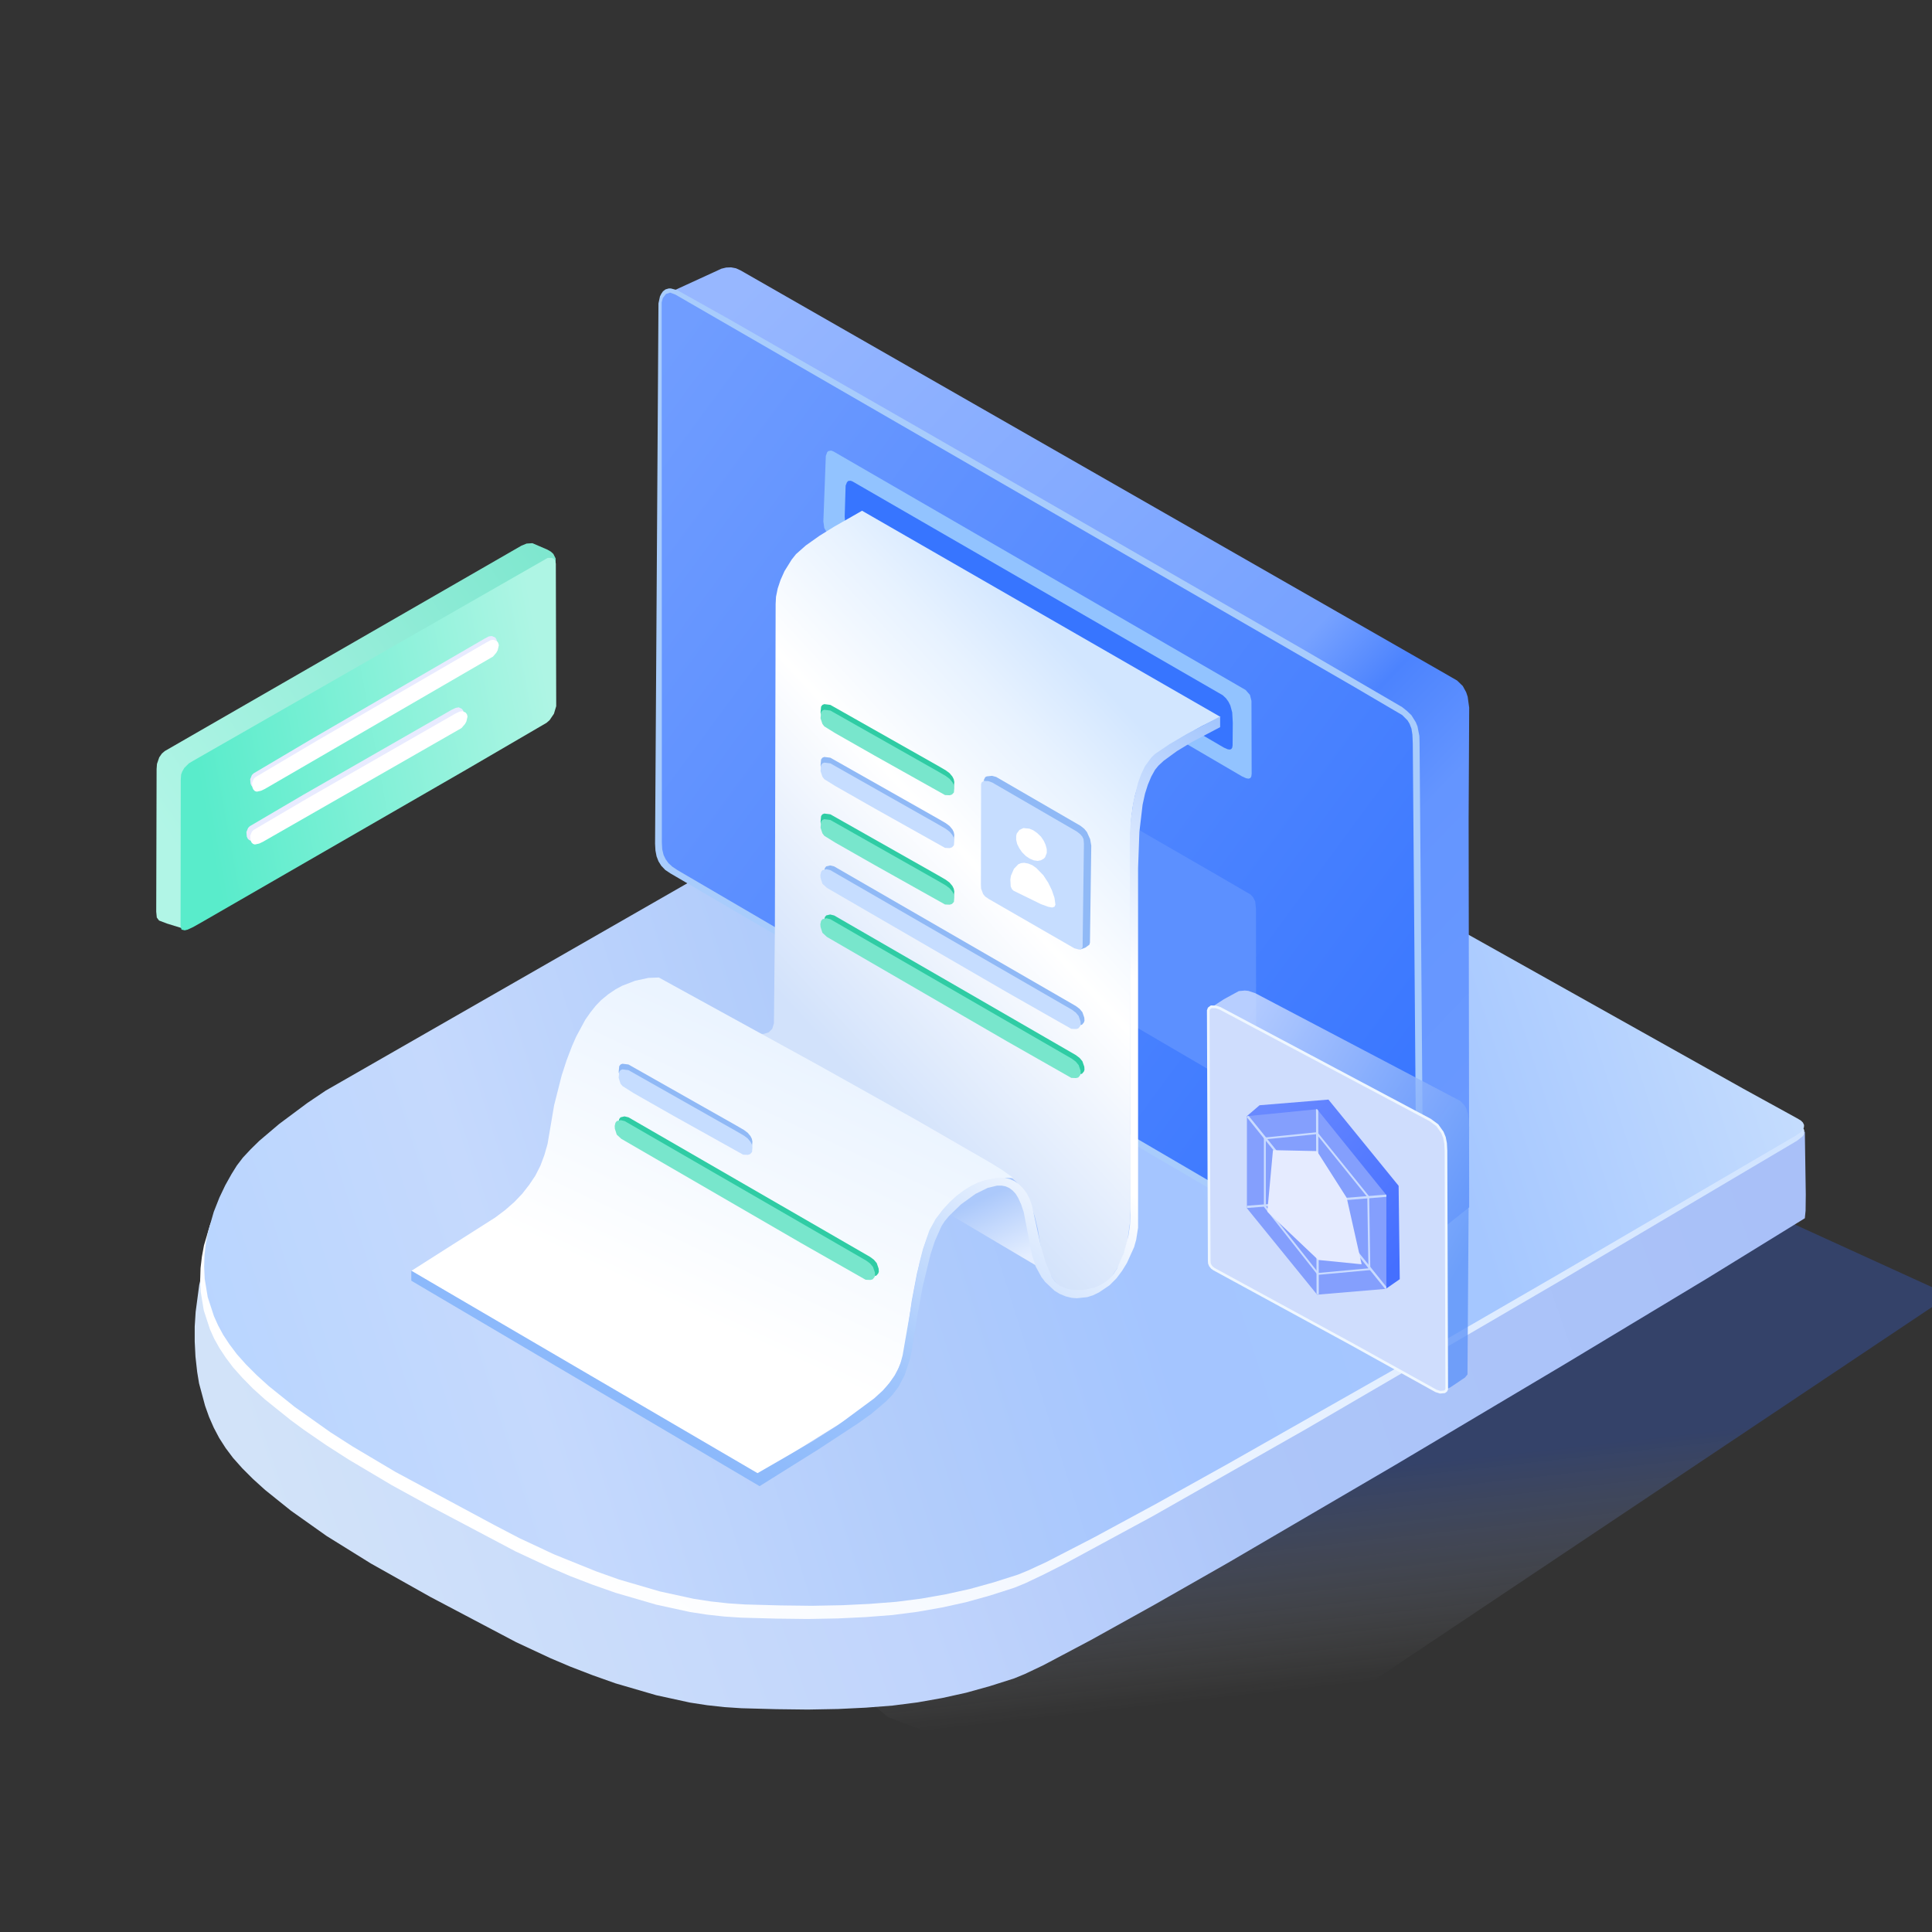
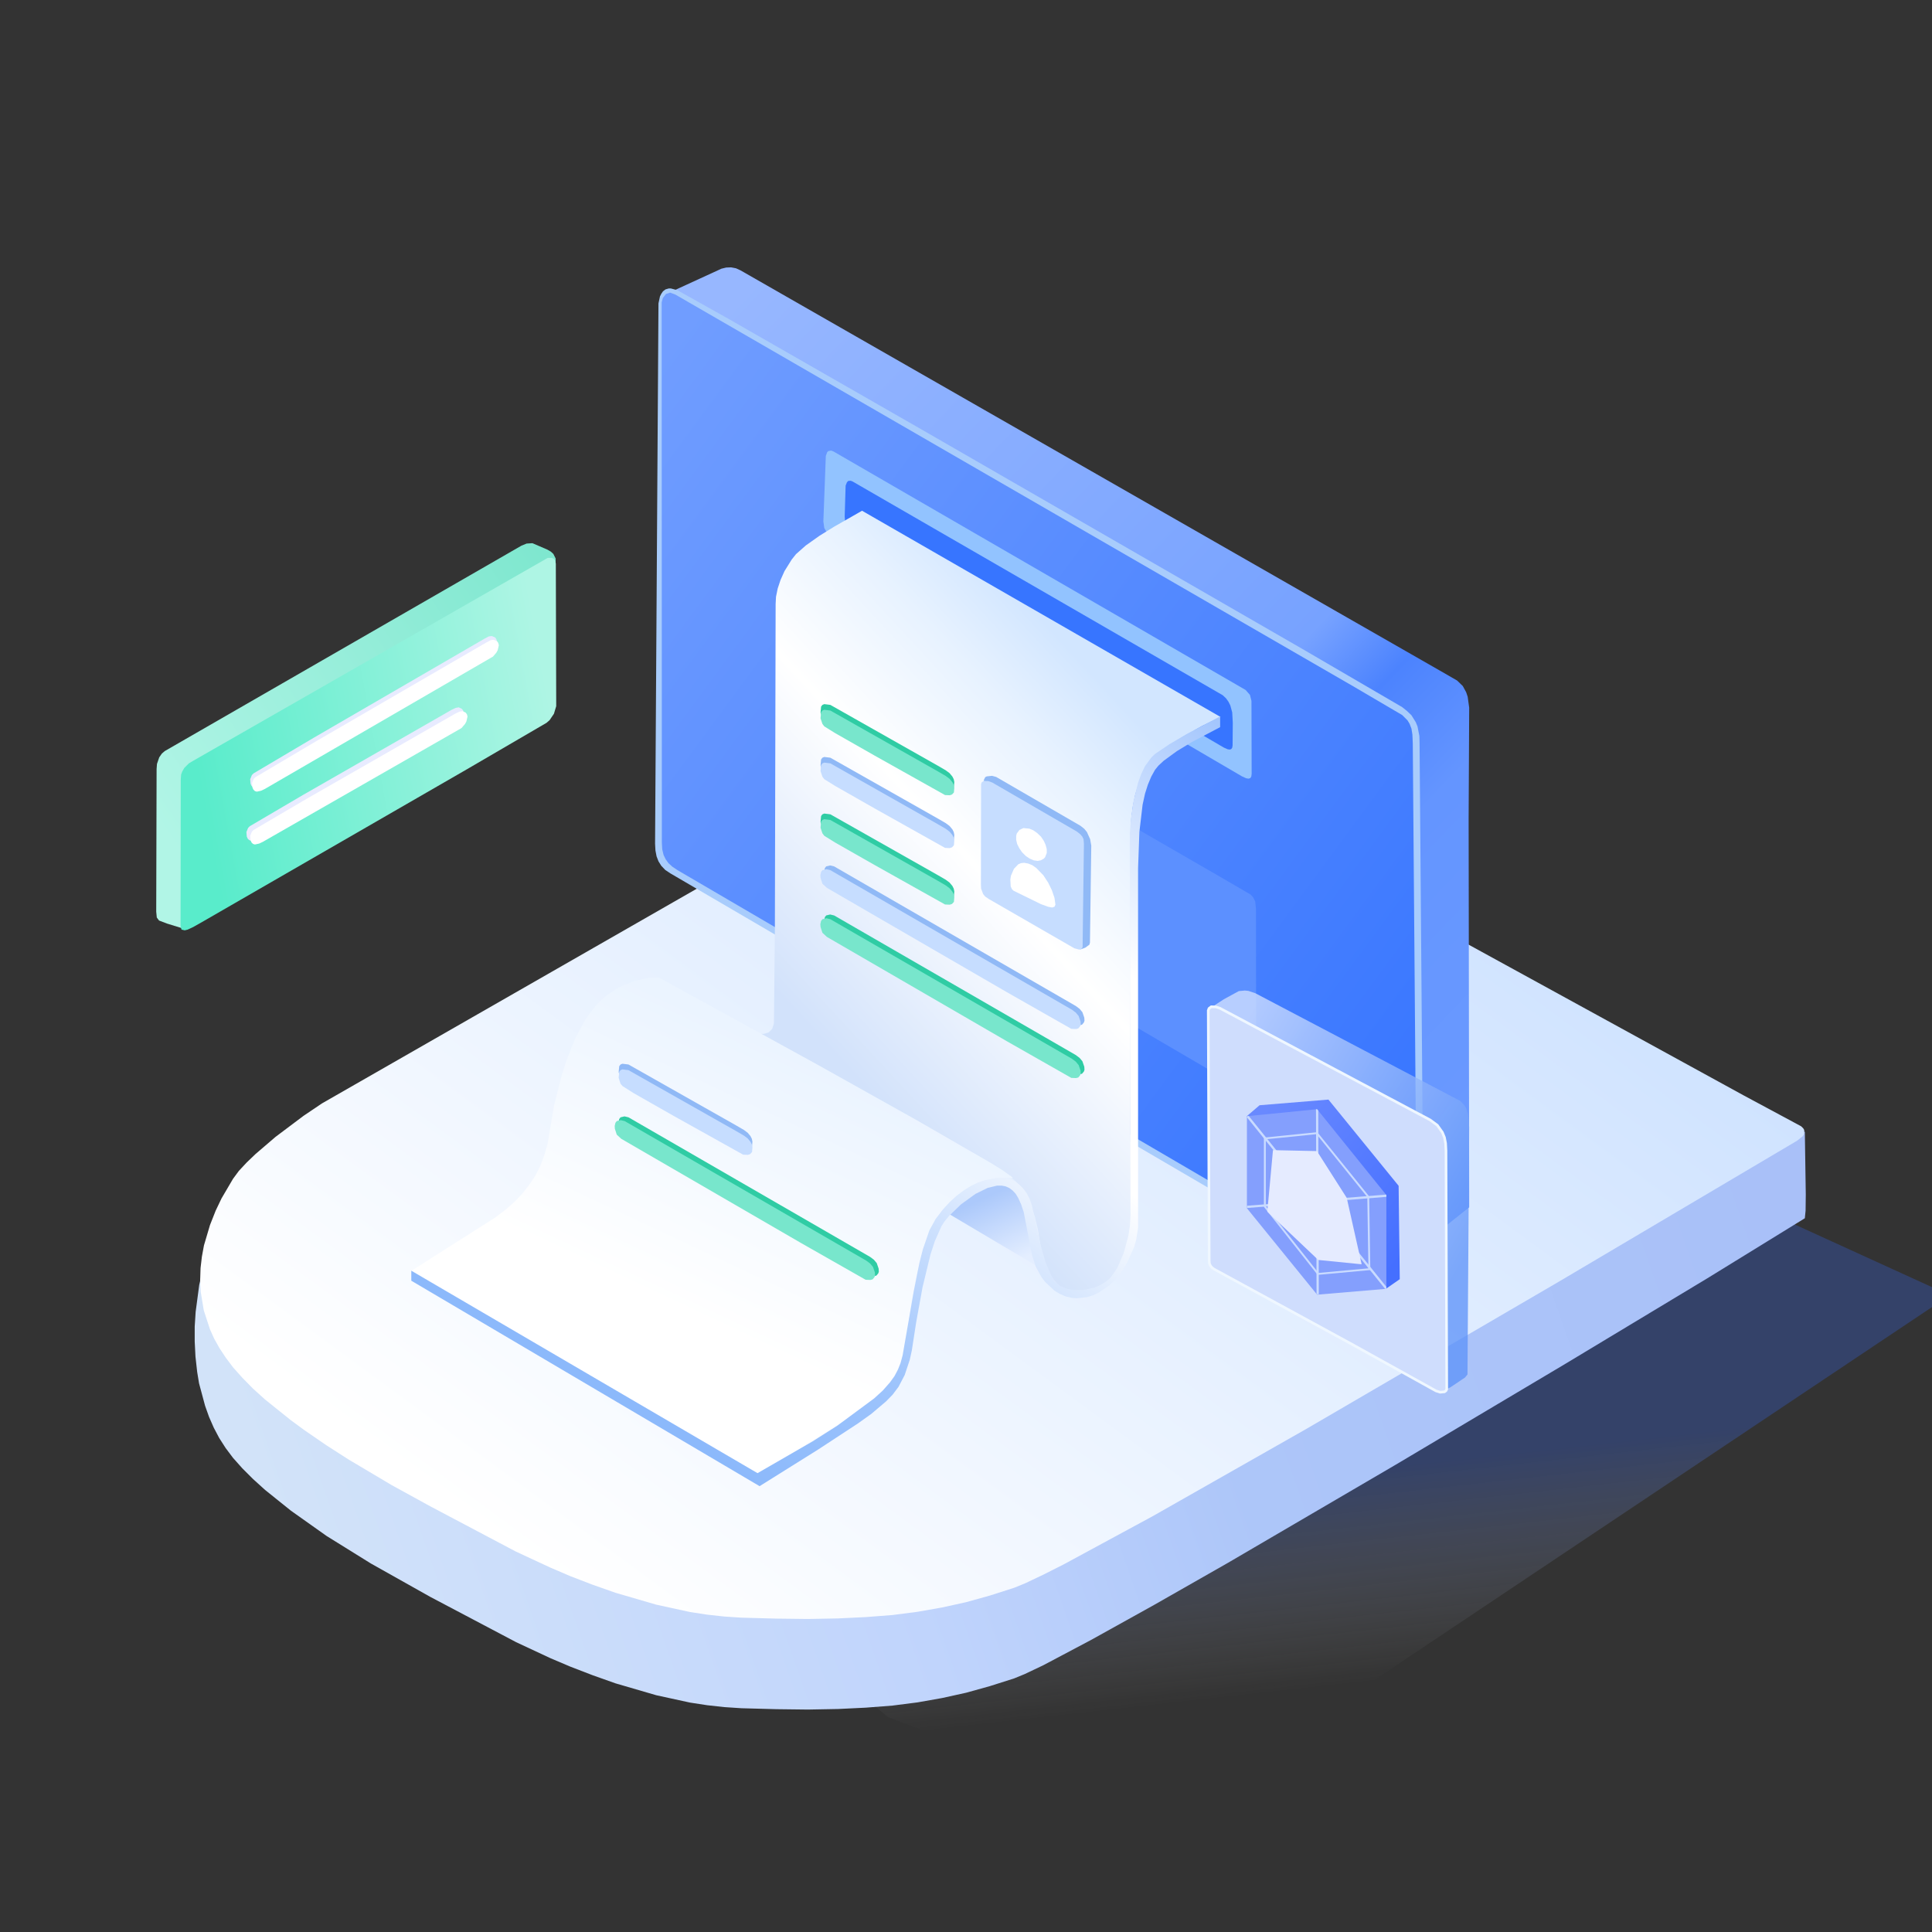
<svg xmlns="http://www.w3.org/2000/svg" height="1024" node-id="1" sillyvg="true" template-height="1024" template-width="1024" version="1.1" viewBox="0 0 1024 1024" width="1024">
  <rect x="0" y="0" width="1024" height="1024" fill="#333333" stroke="none" />
  <defs node-id="129">
    <linearGradient gradientUnits="objectBoundingBox" id="linear-gradient" node-id="3" spreadMethod="pad" x1="0.443" x2="0.518" y1="0.453" y2="0.781">
      <stop offset="0" stop-color="#3668f2" stop-opacity="0.322" />
      <stop offset="1" stop-color="#ffffff" stop-opacity="0" />
    </linearGradient>
    <linearGradient gradientUnits="objectBoundingBox" id="linear-gradient-2" node-id="6" spreadMethod="pad" x1="0.01" x2="1.032" y1="0.564" y2="0.363">
      <stop offset="0" stop-color="#d2e3f9" />
      <stop offset="0.355" stop-color="#c0d4fc" />
      <stop offset="0.566" stop-color="#adc6f9" />
      <stop offset="1" stop-color="#a8bff8" />
    </linearGradient>
    <linearGradient gradientUnits="objectBoundingBox" id="linear-gradient-3" node-id="11" spreadMethod="pad" x1="0.131" x2="0.989" y1="0.85" y2="0.171">
      <stop offset="0" stop-color="#ffffff" />
      <stop offset="1" stop-color="#c7deff" />
    </linearGradient>
    <linearGradient gradientUnits="objectBoundingBox" id="linear-gradient-4" node-id="14" spreadMethod="pad" x1="-0.033" x2="1.015" y1="0.619" y2="0.426">
      <stop offset="0" stop-color="#b8d5ff" />
      <stop offset="0.192" stop-color="#c5d9fd" />
      <stop offset="0.407" stop-color="#b1ccfb" />
      <stop offset="0.569" stop-color="#a4c5ff" />
      <stop offset="0.773" stop-color="#a5c7ff" />
      <stop offset="1" stop-color="#c7defe" />
    </linearGradient>
    <linearGradient gradientUnits="objectBoundingBox" id="linear-gradient-5" node-id="21" spreadMethod="pad" x1="0.083" x2="0.946" y1="0.029" y2="1.025">
      <stop offset="0" stop-color="#97b7ff" />
      <stop offset="0.554" stop-color="#77a2ff" />
      <stop offset="0.628" stop-color="#4c83fe" />
      <stop offset="0.727" stop-color="#6495ff" />
      <stop offset="1" stop-color="#6b9aff" />
    </linearGradient>
    <linearGradient gradientUnits="objectBoundingBox" id="linear-gradient-6" node-id="27" spreadMethod="pad" x1="0.031" x2="0.943" y1="0.035" y2="0.935">
      <stop offset="0" stop-color="#709dff" />
      <stop offset="1" stop-color="#3775ff" />
    </linearGradient>
    <linearGradient gradientUnits="objectBoundingBox" id="linear-gradient-7" node-id="30" spreadMethod="pad" x1="0.202" x2="0.961" y1="0" y2="0.696">
      <stop offset="0" stop-color="#d4e2ff" />
      <stop offset="1" stop-color="#5c92f9" />
    </linearGradient>
    <linearGradient gradientUnits="objectBoundingBox" id="linear-gradient-8" node-id="33" spreadMethod="pad" x1="0.174" x2="1" y1="0" y2="0.848">
      <stop offset="0" stop-color="#6989ff" />
      <stop offset="1" stop-color="#456fff" />
    </linearGradient>
    <linearGradient gradientUnits="objectBoundingBox" id="linear-gradient-9" node-id="38" spreadMethod="pad" x1="0.628" x2="0.244" y1="0.145" y2="0.747">
      <stop offset="0" stop-color="#d2e6ff" />
      <stop offset="0.192" stop-color="#e7f2ff" />
      <stop offset="0.483" stop-color="#ffffff" />
      <stop offset="1" stop-color="#d2e2fb" />
    </linearGradient>
    <linearGradient gradientUnits="objectBoundingBox" id="linear-gradient-10" node-id="43" spreadMethod="pad" x1="0.5" x2="0.866" y1="0.141" y2="0.895">
      <stop offset="0" stop-color="#acc9fb" />
      <stop offset="1" stop-color="#e4eeff" />
    </linearGradient>
    <linearGradient gradientUnits="objectBoundingBox" id="linear-gradient-11" node-id="46" spreadMethod="pad" x1="0.672" x2="0.404" y1="0.175" y2="0.645">
      <stop offset="0" stop-color="#ebf4ff" />
      <stop offset="1" stop-color="#ffffff" />
    </linearGradient>
    <linearGradient gradientUnits="objectBoundingBox" id="linear-gradient-12" node-id="49" spreadMethod="pad" x1="1" x2="0.282" y1="0.009" y2="0.89">
      <stop offset="0" stop-color="#a4c6fd" />
      <stop offset="0.284" stop-color="#ffffff" />
      <stop offset="0.401" stop-color="#ffffff" />
      <stop offset="0.476" stop-color="#ffffff" />
      <stop offset="0.803" stop-color="#9ec4fc" />
      <stop offset="1" stop-color="#8cb9fb" />
    </linearGradient>
    <linearGradient gradientUnits="objectBoundingBox" id="linear-gradient-13" node-id="56" spreadMethod="pad" x1="0.022" x2="1.012" y1="0.754" y2="0.095">
      <stop offset="0" stop-color="#b1f5e6" />
      <stop offset="1" stop-color="#7fe7cf" />
    </linearGradient>
    <linearGradient gradientUnits="objectBoundingBox" id="linear-gradient-14" node-id="59" spreadMethod="pad" x1="0.044" x2="0.985" y1="0.572" y2="0.4">
      <stop offset="0" stop-color="#59eccb" />
      <stop offset="1" stop-color="#aef5e4" />
    </linearGradient>
    <clipPath id="clip-数据表单" node-id="62">
      <path d="M 0.00 0.00 L 1024.00 0.00 L 1024.00 1024.00 L 0.00 1024.00 Z" fill="#000000" fill-rule="nonzero" node-id="246" stroke="none" target-height="1024" target-width="1024" target-x="0" target-y="0" />
    </clipPath>
    <clipPath id="clip-path" node-id="36">
      <path d="M 660.90 591.60 L 660.90 640.40 L 698.10 686.20 L 734.80 683.10 L 734.80 633.40 L 698.10 587.90 Z" fill="#000000" fill-rule="nonzero" id="路径_1487" node-id="37" stroke="none" target-height="98.3" target-width="73.9" target-x="660.9" target-y="587.9" />
    </clipPath>
  </defs>
  <g clip-path="url(#clip-数据表单)" id="数据表单" node-id="64">
    <path d="M 0.00 0.00 L 1024.00 0.00 L 1024.00 1024.00 L 0.00 1024.00 Z" fill="#ffffff" fill-opacity="0" fill-rule="nonzero" node-id="254" stroke="none" target-height="1024" target-width="1024" target-x="0" target-y="0" />
    <path d="M 359.10 814.90 L 470.60 910.10 L 616.80 965.10 L 1033.40 686.50 L 926.70 637.80 Z" fill="url(#linear-gradient)" fill-opacity="0.87" fill-rule="nonzero" group-id="1" id="路径_1463" node-id="66" stroke="none" target-height="327.3" target-width="674.3" target-x="359.1" target-y="637.8" />
    <path d="M 170.70 633.00 L 158.90 633.90 L 147.40 635.70 L 141.20 637.10 L 131.00 640.30 L 123.80 643.80 L 120.60 646.00 L 118.00 648.30 L 115.90 650.90 L 112.30 657.80 L 108.60 668.20 L 105.60 681.00 L 103.70 695.30 L 103.20 703.10 L 103.20 711.00 L 103.60 719.00 L 104.50 727.10 L 105.50 733.20 L 108.70 745.10 L 110.80 751.00 L 113.30 756.70 L 116.20 762.20 L 119.60 767.50 L 123.50 772.70 L 128.40 778.20 L 134.10 783.90 L 140.50 789.70 L 154.20 800.70 L 173.10 814.10 L 196.60 828.70 L 228.10 846.40 L 273.40 870.30 L 291.80 878.90 L 302.40 883.40 L 314.10 887.90 L 326.20 892.20 L 347.80 898.50 L 365.70 902.40 L 374.80 903.80 L 383.90 904.80 L 393.00 905.40 L 411.60 905.90 L 428.20 906.10 L 444.30 905.80 L 458.80 905.10 L 473.00 904.00 L 486.30 902.30 L 499.30 900.00 L 512.00 897.20 L 524.60 893.70 L 537.50 889.60 L 543.10 887.30 L 553.00 882.60 L 578.30 869.20 L 611.60 850.70 L 650.90 828.30 L 739.80 776.30 L 829.60 722.90 L 904.80 677.60 L 956.60 645.70 L 957.00 641.70 L 957.10 633.10 L 956.60 599.90 L 542.90 419.60 Z" fill="url(#linear-gradient-2)" fill-rule="nonzero" group-id="2,7" id="路径_1469" node-id="68" stroke="none" target-height="486.5" target-width="853.9" target-x="103.2" target-y="419.6" />
    <path d="M 170.70 584.80 L 160.90 591.40 L 146.00 602.60 L 135.50 611.60 L 130.80 616.10 L 126.60 620.60 L 123.50 624.80 L 117.40 635.20 L 114.30 641.70 L 111.30 649.30 L 108.10 660.10 L 107.00 666.10 L 106.30 672.10 L 106.10 678.30 L 106.40 684.80 L 108.00 694.50 L 111.30 704.60 L 113.50 709.50 L 116.30 714.50 L 119.60 719.50 L 123.50 724.70 L 128.40 730.20 L 134.00 735.90 L 140.40 741.70 L 154.10 752.70 L 161.60 758.20 L 173.10 766.10 L 184.80 773.60 L 207.70 787.20 L 228.10 798.40 L 273.30 822.30 L 291.80 830.90 L 302.30 835.40 L 314.00 839.90 L 326.20 844.20 L 347.80 850.50 L 365.70 854.40 L 374.80 855.80 L 383.90 856.80 L 392.90 857.40 L 411.60 857.90 L 428.20 858.10 L 444.20 857.80 L 458.80 857.10 L 473.00 856.00 L 486.20 854.30 L 499.30 852.00 L 512.00 849.20 L 524.60 845.70 L 537.40 841.60 L 543.10 839.30 L 552.80 834.70 L 563.70 829.20 L 610.80 803.70 L 692.30 757.40 L 825.90 679.50 L 952.50 604.60 L 955.50 602.20 L 956.10 601.20 L 956.30 599.00 L 955.80 598.10 L 954.70 597.00 L 952.50 595.80 L 924.20 580.60 L 542.90 371.60 Z" fill="url(#linear-gradient-3)" fill-rule="nonzero" group-id="2,8" id="路径_1470" node-id="69" stroke="none" target-height="486.5" target-width="850.2" target-x="106.1" target-y="371.6" />
-     <path d="M 172.70 578.00 L 162.90 584.60 L 148.00 595.70 L 137.50 604.60 L 132.90 609.10 L 128.70 613.60 L 125.50 617.80 L 122.70 622.30 L 119.40 628.20 L 116.30 634.70 L 113.30 642.30 L 110.20 653.10 L 109.10 659.10 L 108.40 665.10 L 108.20 671.30 L 108.50 677.80 L 110.10 687.50 L 113.40 697.60 L 115.60 702.50 L 118.30 707.50 L 121.60 712.50 L 125.50 717.70 L 130.40 723.20 L 136.10 728.90 L 142.50 734.70 L 156.20 745.70 L 175.10 759.10 L 186.80 766.60 L 209.70 780.20 L 261.80 808.20 L 275.40 815.30 L 293.80 823.90 L 316.10 832.90 L 328.20 837.20 L 349.80 843.50 L 367.70 847.40 L 376.80 848.80 L 385.90 849.80 L 395.00 850.40 L 413.60 850.90 L 430.20 851.10 L 446.30 850.80 L 460.80 850.10 L 475.00 849.00 L 488.30 847.30 L 501.30 845.00 L 514.00 842.20 L 526.60 838.70 L 539.50 834.60 L 545.10 832.30 L 554.80 827.80 L 579.80 814.90 L 612.50 797.20 L 651.10 775.70 L 738.30 726.20 L 826.40 675.20 L 952.30 601.60 L 954.60 599.90 L 955.50 598.70 L 956.10 597.60 L 956.20 596.30 L 955.60 595.00 L 954.50 593.90 L 952.30 592.60 L 924.10 577.10 L 544.90 364.60 Z" fill="url(#linear-gradient-4)" fill-rule="nonzero" group-id="2,9" id="路径_1471" node-id="70" stroke="none" target-height="486.5" target-width="848" target-x="108.2" target-y="364.6" />
    <path d="M 353.00 155.90 L 382.40 142.40 L 384.90 141.80 L 387.50 141.70 L 390.10 142.20 L 392.50 143.30 L 763.10 355.40 L 772.30 360.70 L 775.30 363.60 L 777.10 366.90 L 777.90 369.30 L 778.70 375.10 L 778.40 434.10 L 778.70 639.90 L 750.90 662.00 L 747.30 385.00 Z" fill="url(#linear-gradient-5)" fill-rule="nonzero" group-id="3,10" id="路径_1472" node-id="72" stroke="none" target-height="520.3" target-width="425.7" target-x="353" target-y="141.7" />
    <path d="M 349.00 160.80 L 349.80 157.10 L 350.50 155.70 L 351.40 154.40 L 352.70 153.40 L 354.40 152.90 L 355.60 152.90 L 359.00 153.80 L 386.30 169.10 L 488.40 227.60 L 690.20 343.90 L 743.20 374.80 L 745.80 376.90 L 748.10 379.10 L 750.40 382.80 L 751.30 385.00 L 752.30 390.10 L 752.40 393.50 L 754.70 684.70 L 754.00 687.60 L 751.80 689.80 L 750.40 690.40 L 746.70 690.70 L 744.70 690.20 L 742.30 689.10 L 355.30 462.90 L 352.60 461.10 L 350.50 458.90 L 349.00 456.50 L 348.00 453.90 L 347.40 450.80 L 347.20 447.20 L 349.00 160.80 Z" fill="#a8ccfc" fill-rule="nonzero" group-id="3,11" id="路径_1473" node-id="73" stroke="none" target-height="537.8" target-width="407.5" target-x="347.2" target-y="152.9" />
    <path d="M 350.70 160.30 L 351.30 158.00 L 353.00 155.80 L 355.20 155.10 L 357.90 156.10 L 718.00 364.20 L 743.20 379.00 L 746.00 381.80 L 747.10 383.60 L 748.10 386.20 L 748.60 389.30 L 748.80 394.00 L 751.10 682.90 L 750.90 684.60 L 750.40 685.80 L 749.80 686.60 L 748.80 687.00 L 747.30 687.10 L 745.10 686.60 L 742.00 685.00 L 359.10 461.20 L 356.40 459.40 L 354.30 457.50 L 352.80 455.40 L 351.70 453.10 L 351.00 450.20 L 350.80 446.70 L 350.70 160.30 Z" fill="url(#linear-gradient-6)" fill-rule="nonzero" group-id="3,12" id="路径_1474" node-id="74" stroke="none" target-height="532" target-width="400.4" target-x="350.7" target-y="155.1" />
    <path d="M 437.70 241.70 L 438.40 239.70 L 439.00 239.10 L 440.50 238.80 L 441.80 239.30 L 660.20 365.70 L 662.50 368.30 L 663.30 371.50 L 663.40 410.20 L 663.20 411.60 L 662.70 412.40 L 661.80 412.70 L 660.50 412.50 L 658.30 411.50 L 439.60 283.60 L 438.40 282.50 L 436.90 279.90 L 436.40 276.40 L 437.70 241.70 Z" fill="#92c3ff" fill-rule="nonzero" group-id="3,13" id="路径_1475" node-id="75" stroke="none" target-height="173.9" target-width="227" target-x="436.4" target-y="238.8" />
    <path d="M 448.20 257.40 L 448.90 255.60 L 449.60 254.90 L 450.90 254.80 L 451.90 255.20 L 648.10 368.50 L 649.80 370.10 L 651.10 371.90 L 652.10 373.90 L 653.10 377.60 L 653.40 383.10 L 653.30 395.10 L 653.10 396.30 L 652.60 397.00 L 651.80 397.30 L 650.60 397.10 L 648.60 396.20 L 451.90 281.20 L 450.00 279.80 L 448.70 278.30 L 447.90 276.30 L 447.70 273.80 L 448.20 257.40 Z" fill="#3775ff" fill-rule="nonzero" group-id="3,14" id="路径_1476" node-id="76" stroke="none" target-height="142.5" target-width="205.7" target-x="447.7" target-y="254.8" />
    <path d="M 460.20 361.40 L 460.90 359.60 L 461.60 358.90 L 462.90 358.80 L 463.90 359.20 L 645.10 463.80 L 662.80 474.10 L 664.20 475.60 L 665.30 477.80 L 665.70 481.80 L 665.80 577.80 L 665.60 579.00 L 665.20 579.70 L 664.40 580.00 L 663.20 579.80 L 661.20 578.90 L 464.50 463.90 L 462.50 462.50 L 461.20 460.90 L 460.50 459.00 L 460.20 456.50 Z" fill="#5c90ff" fill-rule="nonzero" group-id="3,15" id="路径_1496" node-id="77" stroke="none" target-height="221.2" target-width="205.6" target-x="460.2" target-y="358.8" />
    <path d="M 642.10 533.90 L 648.70 529.60 L 656.60 525.30 L 659.80 525.00 L 661.70 525.20 L 665.30 526.40 L 774.10 583.60 L 776.30 586.00 L 777.20 587.70 L 778.00 590.30 L 778.50 593.30 L 778.70 597.60 L 777.80 728.50 L 776.50 730.10 L 768.90 735.20 L 765.10 737.10 L 762.80 737.40 L 753.20 731.20 L 722.30 709.10 L 657.40 661.00 L 656.50 659.90 L 656.00 658.60 L 642.10 533.90 Z" fill="url(#linear-gradient-7)" fill-opacity="0.76" fill-rule="nonzero" group-id="4,16" id="路径_1477" node-id="79" stroke="none" target-height="212.4" target-width="136.6" target-x="642.1" target-y="525" />
    <path d="M 640.40 535.60 L 640.80 534.50 L 642.00 533.60 L 644.50 533.70 L 646.60 534.40 L 758.00 593.60 L 761.80 596.40 L 764.50 600.20 L 765.60 602.90 L 766.20 606.00 L 766.40 609.90 L 766.80 736.30 L 766.40 737.10 L 765.60 737.70 L 763.30 737.90 L 761.10 737.20 L 716.40 712.40 L 643.50 672.70 L 642.40 671.90 L 641.50 670.80 L 641.00 669.60 L 640.90 668.20 L 640.40 535.60 Z" fill="#cfddfd" fill-rule="nonzero" group-id="4,17" id="路径_1478" node-id="80" stroke="#eff7ff" stroke-linecap="butt" stroke-width="1.4" target-height="204.3" target-width="126.4" target-x="640.4" target-y="533.6" />
    <path d="M 667.60 585.80 L 660.70 591.70 L 700.00 609.20 L 726.60 641.70 L 734.70 683.00 L 741.90 678.00 L 741.30 628.50 L 704.10 582.80 Z" fill="url(#linear-gradient-8)" fill-rule="nonzero" group-id="4" id="路径_1481" node-id="81" stroke="none" target-height="100.2" target-width="81.2" target-x="660.7" target-y="582.8" />
    <path d="M 660.90 591.60 L 660.90 640.40 L 698.10 686.20 L 734.80 683.10 L 734.80 633.40 L 698.10 587.90 Z" fill="#849ffd" fill-rule="nonzero" group-id="4" id="路径_1480" node-id="82" stroke="none" target-height="98.3" target-width="73.9" target-x="660.9" target-y="587.9" />
    <g clip-path="url(#clip-path)" group-id="4,18" id="蒙版组_271" node-id="83">
      <path d="M 734.80 683.00 L 660.30 590.50" fill="none" group-id="4,18" id="路径_1484" node-id="84" stroke="#c9dbff" stroke-linecap="butt" stroke-width="1.2" target-height="92.5" target-width="74.5" target-x="660.3" target-y="590.5" />
      <path d="M 698.10 587.40 L 698.40 686.00" fill="none" group-id="4,18" id="路径_1485" node-id="85" stroke="#c9dbff" stroke-linecap="butt" stroke-width="1.2" target-height="98.6" target-width="0.3" target-x="698.1" target-y="587.4" />
      <path d="M 659.30 639.80 L 735.50 633.70" fill="none" group-id="4,18" id="路径_1486" node-id="86" stroke="#c9dbff" stroke-linecap="butt" stroke-width="1.2" target-height="6.1" target-width="76.2" target-x="659.3" target-y="633.7" />
    </g>
    <path d="M 670.40 603.40 L 670.40 639.50 L 698.60 675.20 L 725.80 672.70 L 725.20 634.30 L 698.00 600.60 Z" fill="none" group-id="4,19" id="路径_1482" node-id="87" stroke="#c9dbff" stroke-linecap="butt" stroke-width="1" target-height="74.6" target-width="55.4" target-x="670.4" target-y="600.6" />
    <path d="M 674.70 609.60 L 671.70 642.20 L 698.70 667.80 L 721.70 670.10 L 713.80 634.90 L 698.00 610.10 Z" fill="#e5ebff" fill-rule="nonzero" group-id="4,20" id="路径_1483" node-id="88" stroke="none" target-height="60.5" target-width="50" target-x="671.7" target-y="609.6" />
    <path d="M 456.90 270.70 L 646.90 380.00 L 636.90 384.90 L 627.60 390.10 L 618.10 396.30 L 614.40 399.40 L 611.00 402.80 L 608.10 406.60 L 605.60 410.80 L 603.40 415.60 L 601.70 421.20 L 600.50 426.90 L 599.60 433.60 L 599.20 441.50 L 599.20 640.80 L 598.90 648.00 L 597.60 657.40 L 596.30 662.50 L 594.40 667.70 L 592.90 671.00 L 588.80 677.20 L 586.30 679.90 L 583.40 682.30 L 580.00 684.40 L 577.20 685.60 L 572.40 686.50 L 570.30 686.40 L 567.50 685.80 L 564.90 684.60 L 562.60 682.90 L 558.50 678.40 L 556.80 675.70 L 554.60 671.30 L 553.00 666.80 L 551.80 662.20 L 550.10 651.60 L 548.50 644.90 L 547.00 640.60 L 543.40 632.80 L 541.10 629.30 L 538.50 626.30 L 535.80 623.90 L 528.80 619.50 L 497.20 601.20 L 402.50 548.00 L 404.70 548.00 L 407.40 547.20 L 409.30 545.30 L 410.20 542.40 L 410.70 492.70 L 411.10 320.10 L 411.30 316.30 L 412.20 311.90 L 413.70 307.40 L 415.80 302.70 L 419.60 296.60 L 421.90 293.70 L 427.10 289.10 L 434.30 284.00 L 442.20 279.10 L 456.90 270.70 Z" fill="url(#linear-gradient-9)" fill-rule="nonzero" group-id="5,21" id="路径_1488" node-id="90" stroke="none" target-height="415.8" target-width="244.4" target-x="402.5" target-y="270.7" />
    <path d="M 502.60 643.20 L 549.70 671.10 L 546.70 647.60 L 543.70 637.80 L 538.10 627.90 L 532.70 626.50 L 522.20 627.90 L 509.60 633.50 L 504.20 638.80 Z" fill="url(#linear-gradient-10)" fill-rule="nonzero" group-id="5,22" id="路径_1489" node-id="91" stroke="none" target-height="44.6" target-width="47.1" target-x="502.6" target-y="626.5" />
    <path d="M 218.00 673.60 L 401.40 781.80 L 455.70 748.00 L 462.00 743.20 L 465.60 739.90 L 469.60 735.60 L 474.30 728.80 L 476.40 724.80 L 478.10 720.60 L 479.40 715.90 L 480.30 710.60 L 483.20 689.70 L 486.00 675.00 L 489.50 661.50 L 491.50 655.80 L 494.70 649.30 L 496.30 647.00 L 499.90 642.80 L 504.50 638.40 L 509.50 634.40 L 514.90 630.80 L 518.60 628.60 L 525.90 625.50 L 529.70 624.60 L 533.10 624.30 L 536.70 624.40 L 536.60 624.00 L 531.00 620.00 L 524.50 616.00 L 485.50 593.50 L 434.20 564.80 L 349.20 518.10 L 343.70 518.30 L 336.70 519.80 L 329.70 522.50 L 326.20 524.40 L 322.50 526.90 L 318.60 530.10 L 315.80 533.00 L 313.00 536.50 L 310.20 540.50 L 305.40 549.40 L 303.20 554.40 L 300.30 562.00 L 297.70 570.00 L 293.70 585.80 L 290.20 606.40 L 288.50 612.30 L 286.40 617.90 L 283.70 623.20 L 280.40 628.10 L 276.80 632.70 L 272.60 637.10 L 267.80 641.30 L 262.50 645.30 L 218.00 673.60 Z" fill="url(#linear-gradient-11)" fill-rule="nonzero" group-id="5,23" id="路径_1490" node-id="92" stroke="none" target-height="263.7" target-width="318.7" target-x="218" target-y="518.1" />
    <path d="M 646.70 379.70 L 646.70 385.40 L 631.70 393.30 L 623.80 398.10 L 616.80 403.20 L 614.00 405.80 L 612.20 408.00 L 610.20 411.60 L 608.40 415.90 L 606.90 420.60 L 605.60 426.50 L 603.90 440.90 L 603.20 460.20 L 603.20 650.70 L 602.20 657.10 L 601.10 661.00 L 597.30 669.40 L 594.70 673.60 L 591.70 677.60 L 588.10 681.20 L 582.50 685.00 L 579.40 686.50 L 576.30 687.50 L 570.70 688.10 L 568.10 687.90 L 564.80 687.10 L 561.70 685.80 L 558.90 684.10 L 554.00 679.50 L 552.00 676.90 L 548.90 671.20 L 546.90 664.80 L 542.60 642.50 L 541.20 638.30 L 539.60 634.80 L 538.30 632.70 L 536.70 631.00 L 535.00 629.70 L 533.00 628.80 L 530.90 628.40 L 528.50 628.40 L 523.50 629.60 L 517.00 632.80 L 509.40 638.30 L 503.00 644.50 L 500.60 647.40 L 499.00 649.90 L 495.50 657.80 L 493.20 664.80 L 489.00 682.10 L 485.60 700.80 L 483.30 715.70 L 482.20 720.70 L 479.50 728.80 L 476.20 735.10 L 473.10 739.20 L 469.70 742.70 L 461.80 749.40 L 454.80 754.40 L 433.60 768.30 L 402.60 787.70 L 218.00 678.80 L 218.00 673.50 L 401.50 780.80 L 430.80 763.90 L 443.70 755.70 L 463.30 741.20 L 467.80 737.10 L 471.80 732.60 L 474.10 729.40 L 475.90 726.00 L 477.30 722.50 L 478.40 718.40 L 484.30 684.50 L 487.30 669.40 L 489.10 662.30 L 492.60 652.10 L 495.90 646.10 L 499.70 641.10 L 503.40 637.10 L 507.00 633.80 L 511.00 630.80 L 514.70 628.50 L 518.30 626.80 L 522.10 625.50 L 528.90 624.20 L 532.20 624.20 L 535.10 624.90 L 537.70 626.00 L 540.10 627.70 L 542.30 629.90 L 544.20 632.50 L 545.70 635.40 L 546.90 638.70 L 551.50 659.80 L 554.20 669.10 L 557.50 676.80 L 558.90 678.90 L 561.70 681.50 L 565.90 683.20 L 568.70 683.70 L 574.30 683.70 L 580.20 682.40 L 583.00 681.20 L 585.70 679.60 L 588.10 677.70 L 590.20 675.20 L 592.10 672.30 L 595.60 664.10 L 598.10 654.90 L 598.90 649.40 L 599.20 643.80 L 598.80 448.40 L 598.90 441.00 L 599.40 434.10 L 600.70 425.00 L 603.10 415.20 L 604.80 410.40 L 606.80 406.20 L 610.30 401.40 L 612.20 399.60 L 619.90 394.40 L 628.90 389.10 L 646.70 379.70 Z" fill="url(#linear-gradient-12)" fill-rule="nonzero" group-id="5,24" id="路径_1491" node-id="93" stroke="none" target-height="408" target-width="428.7" target-x="218" target-y="379.7" />
    <path d="M 333.10 592.20 L 331.00 591.70 L 328.90 592.20 L 328.20 593.10 L 327.80 594.80 L 327.90 596.30 L 328.90 599.40 L 331.30 601.60 L 426.70 656.90 L 460.80 676.30 L 463.30 676.40 L 464.50 676.10 L 465.50 674.90 L 465.80 674.00 L 465.70 672.40 L 464.70 669.50 L 463.20 667.70 L 461.20 666.20 L 333.10 592.20 Z" fill="#2fcca4" fill-rule="nonzero" group-id="5,25,33,44" id="路径_1452" node-id="96" stroke="none" target-height="84.7" target-width="138" target-x="327.8" target-y="591.7" />
    <path d="M 331.10 594.20 L 329.00 593.70 L 326.90 594.20 L 326.20 595.10 L 325.80 596.80 L 325.90 598.30 L 326.90 601.40 L 329.30 603.60 L 424.70 658.90 L 458.80 678.30 L 461.30 678.40 L 462.50 678.10 L 463.50 676.90 L 463.80 676.00 L 463.70 674.40 L 462.70 671.50 L 461.20 669.70 L 459.20 668.20 L 331.10 594.20 Z" fill="#78e6cc" fill-rule="nonzero" group-id="5,25,33" id="路径_1453" node-id="97" stroke="none" target-height="84.7" target-width="138" target-x="325.8" target-y="593.7" />
    <path d="M 442.10 485.20 L 440.00 484.70 L 437.90 485.20 L 437.20 486.10 L 436.80 487.80 L 436.90 489.30 L 437.90 492.40 L 440.30 494.60 L 535.70 549.90 L 569.80 569.30 L 572.30 569.40 L 573.50 569.10 L 574.50 567.90 L 574.80 567.00 L 574.70 565.40 L 573.70 562.50 L 572.20 560.70 L 570.20 559.20 L 442.10 485.20 Z" fill="#2fcca4" fill-rule="nonzero" group-id="5,25,34,45" id="路径_1452-2" node-id="99" stroke="none" target-height="84.7" target-width="138" target-x="436.8" target-y="484.7" />
    <path d="M 440.10 487.20 L 438.00 486.70 L 435.90 487.20 L 435.20 488.10 L 434.80 489.80 L 434.90 491.30 L 435.90 494.40 L 438.30 496.60 L 533.70 551.90 L 567.80 571.30 L 570.30 571.40 L 571.50 571.10 L 572.50 569.90 L 572.80 569.00 L 572.70 567.40 L 571.70 564.50 L 570.20 562.70 L 568.20 561.20 L 440.10 487.20 Z" fill="#78e6cc" fill-rule="nonzero" group-id="5,25,34" id="路径_1453-2" node-id="100" stroke="none" target-height="84.7" target-width="138" target-x="434.8" target-y="486.7" />
    <path d="M 442.10 459.20 L 440.00 458.70 L 437.90 459.20 L 437.20 460.10 L 436.80 461.80 L 436.90 463.30 L 437.90 466.40 L 440.30 468.60 L 535.70 523.90 L 569.80 543.30 L 572.30 543.40 L 573.50 543.10 L 574.50 541.90 L 574.80 541.00 L 574.70 539.40 L 573.70 536.50 L 572.20 534.70 L 570.20 533.20 L 442.10 459.20 Z" fill="#90b9f6" fill-rule="nonzero" group-id="5,25,35,46" id="路径_1452-3" node-id="102" stroke="none" target-height="84.7" target-width="138" target-x="436.8" target-y="458.7" />
    <path d="M 440.10 461.20 L 438.00 460.70 L 435.90 461.20 L 435.20 462.10 L 434.80 463.80 L 434.90 465.30 L 435.90 468.40 L 438.30 470.60 L 533.70 525.90 L 567.80 545.30 L 570.30 545.40 L 571.50 545.10 L 572.50 543.90 L 572.80 543.00 L 572.70 541.40 L 571.70 538.50 L 570.20 536.70 L 568.20 535.20 L 440.10 461.20 Z" fill="#c6ddff" fill-rule="nonzero" group-id="5,25,35" id="路径_1453-3" node-id="103" stroke="none" target-height="84.7" target-width="138" target-x="434.8" target-y="460.7" />
    <path d="M 333.10 564.20 L 329.90 563.80 L 328.90 564.20 L 328.20 565.10 L 327.90 568.30 L 328.90 571.40 L 329.90 572.60 L 335.70 576.30 L 356.60 588.20 L 393.90 609.00 L 396.40 609.10 L 397.60 608.70 L 398.60 607.60 L 398.80 605.10 L 398.50 603.60 L 397.80 602.20 L 396.30 600.40 L 394.30 598.90 L 390.00 596.40 L 333.10 564.20 Z" fill="#90b9f6" fill-rule="nonzero" group-id="5,25,36,47" id="路径_1452-4" node-id="105" stroke="none" target-height="45.3" target-width="70.9" target-x="327.9" target-y="563.8" />
    <path d="M 333.10 567.20 L 329.90 566.80 L 328.90 567.20 L 328.20 568.10 L 327.90 571.30 L 328.90 574.40 L 329.90 575.60 L 335.70 579.30 L 356.60 591.20 L 393.90 612.00 L 396.40 612.10 L 397.60 611.70 L 398.60 610.60 L 398.80 608.10 L 398.50 606.60 L 397.80 605.20 L 396.30 603.40 L 394.30 601.90 L 390.00 599.40 L 333.10 567.20 Z" fill="#c6ddff" fill-rule="nonzero" group-id="5,25,36,48" id="路径_1492" node-id="106" stroke="none" target-height="45.3" target-width="70.9" target-x="327.9" target-y="566.8" />
    <path d="M 440.10 431.60 L 436.90 431.20 L 435.90 431.60 L 435.20 432.50 L 434.90 435.70 L 435.90 438.70 L 436.90 440.00 L 442.70 443.60 L 463.60 455.50 L 500.90 476.40 L 503.40 476.50 L 504.60 476.10 L 505.60 475.00 L 505.80 472.50 L 505.50 471.00 L 504.80 469.60 L 503.30 467.80 L 501.30 466.30 L 497.00 463.80 L 440.10 431.60 Z" fill="#2fcca4" fill-rule="nonzero" group-id="5,25,37,49" id="路径_1452-5" node-id="108" stroke="none" target-height="45.3" target-width="70.9" target-x="434.9" target-y="431.2" />
    <path d="M 440.10 434.60 L 436.90 434.20 L 435.90 434.60 L 435.20 435.50 L 434.90 438.70 L 435.90 441.70 L 436.90 443.00 L 442.70 446.60 L 463.60 458.50 L 500.90 479.40 L 503.40 479.50 L 504.60 479.10 L 505.60 478.00 L 505.80 475.50 L 505.50 474.00 L 504.80 472.60 L 503.30 470.80 L 501.30 469.30 L 497.00 466.80 L 440.10 434.60 Z" fill="#78e6cc" fill-rule="nonzero" group-id="5,25,37,50" id="路径_1492-2" node-id="109" stroke="none" target-height="45.3" target-width="70.9" target-x="434.9" target-y="434.2" />
    <path d="M 440.10 401.60 L 436.90 401.20 L 435.90 401.60 L 435.20 402.50 L 434.90 405.70 L 435.90 408.70 L 436.90 410.00 L 442.70 413.60 L 463.60 425.50 L 500.90 446.40 L 503.40 446.50 L 504.60 446.10 L 505.60 445.00 L 505.80 442.50 L 505.50 441.00 L 504.80 439.60 L 503.30 437.80 L 501.30 436.30 L 497.00 433.80 L 440.10 401.60 Z" fill="#90b9f6" fill-rule="nonzero" group-id="5,25,38,51" id="路径_1452-6" node-id="111" stroke="none" target-height="45.3" target-width="70.9" target-x="434.9" target-y="401.2" />
    <path d="M 440.10 404.60 L 436.90 404.20 L 435.90 404.60 L 435.20 405.50 L 434.90 408.70 L 435.90 411.70 L 436.90 413.00 L 442.70 416.60 L 463.60 428.50 L 500.90 449.40 L 503.40 449.50 L 504.60 449.10 L 505.60 448.00 L 505.80 445.50 L 505.50 444.00 L 504.80 442.60 L 503.30 440.80 L 501.30 439.30 L 497.00 436.80 L 440.10 404.60 Z" fill="#c6ddff" fill-rule="nonzero" group-id="5,25,38,52" id="路径_1492-3" node-id="112" stroke="none" target-height="45.3" target-width="70.9" target-x="434.9" target-y="404.2" />
    <path d="M 440.10 373.60 L 436.90 373.20 L 435.90 373.60 L 435.20 374.50 L 434.90 377.70 L 435.90 380.70 L 436.90 382.00 L 442.70 385.60 L 463.60 397.50 L 500.90 418.40 L 503.40 418.50 L 504.60 418.10 L 505.60 417.00 L 505.80 414.50 L 505.50 413.00 L 504.80 411.60 L 503.30 409.80 L 501.30 408.30 L 497.00 405.80 L 440.10 373.60 Z" fill="#2fcca4" fill-rule="nonzero" group-id="5,25,39,53" id="路径_1452-7" node-id="114" stroke="none" target-height="45.3" target-width="70.9" target-x="434.9" target-y="373.2" />
    <path d="M 440.10 376.60 L 436.90 376.20 L 435.90 376.60 L 435.20 377.50 L 434.90 380.70 L 435.90 383.70 L 436.90 385.00 L 442.70 388.60 L 463.60 400.50 L 500.90 421.40 L 503.40 421.50 L 504.60 421.10 L 505.60 420.00 L 505.80 417.50 L 505.50 416.00 L 504.80 414.60 L 503.30 412.80 L 501.30 411.30 L 497.00 408.80 L 440.10 376.60 Z" fill="#78e6cc" fill-rule="nonzero" group-id="5,25,39,54" id="路径_1492-4" node-id="115" stroke="none" target-height="45.3" target-width="70.9" target-x="434.9" target-y="376.2" />
    <path d="M 521.50 413.30 L 521.80 462.20 L 522.10 467.90 L 522.90 470.50 L 523.70 471.80 L 525.20 472.90 L 572.70 503.20 L 575.20 502.30 L 577.40 500.70 L 577.70 499.60 L 578.40 448.20 L 577.80 444.80 L 576.10 441.00 L 574.70 439.30 L 572.70 437.70 L 528.00 411.80 L 525.80 411.20 L 523.00 411.50 L 522.20 411.90 L 521.50 413.30 Z" fill="#90b9f6" fill-rule="nonzero" group-id="5,26" id="路径_1493" node-id="116" stroke="none" target-height="92" target-width="56.9" target-x="521.5" target-y="411.2" />
    <path d="M 520.00 415.60 L 519.90 468.60 L 520.00 471.00 L 521.10 473.90 L 522.20 475.20 L 524.10 476.50 L 569.40 502.60 L 572.00 503.30 L 573.00 503.10 L 573.80 502.10 L 574.50 447.20 L 574.30 444.80 L 573.70 443.50 L 572.60 442.20 L 570.70 440.70 L 526.00 414.80 L 523.90 414.00 L 521.40 413.90 L 520.30 414.70 L 520.00 415.60 Z" fill="#c6ddff" fill-rule="nonzero" group-id="5,27" id="路径_1494" node-id="117" stroke="none" target-height="89.4" target-width="54.6" target-x="519.9" target-y="413.9" />
    <path d="M 551.70 479.20 L 537.20 472.10 L 536.30 471.20 L 535.70 469.80 L 535.50 466.20 L 535.80 464.20 L 537.40 460.50 L 539.70 458.10 L 541.10 457.50 L 542.80 457.30 L 545.00 457.70 L 547.20 458.60 L 549.30 460.10 L 553.00 463.90 L 555.60 467.90 L 557.50 471.80 L 558.90 475.90 L 559.40 479.50 L 558.90 480.60 L 557.70 481.00 L 555.50 480.60 L 551.70 479.20 Z M 541.70 451.70 L 540.20 449.50 L 539.10 447.30 L 538.60 445.10 L 538.60 443.10 L 538.90 441.80 L 540.30 439.90 L 542.40 438.90 L 545.60 439.20 L 547.70 440.10 L 549.70 441.50 L 551.70 443.40 L 553.20 445.60 L 554.20 447.80 L 554.80 450.10 L 554.80 452.10 L 553.90 454.40 L 553.10 455.20 L 551.60 456.00 L 550.00 456.30 L 547.90 456.00 L 545.80 455.10 L 543.70 453.70 L 541.70 451.70 Z" fill="#ffffff" fill-rule="nonzero" group-id="5,28" id="联合_277" node-id="118" stroke="none" target-height="42.1" target-width="23.9" target-x="535.5" target-y="438.9" />
    <path d="M 82.80 483.20 L 83.10 486.30 L 84.30 487.90 L 88.50 489.50 L 97.90 492.40 L 293.70 376.40 L 294.50 309.20 L 294.50 296.00 L 293.30 293.60 L 292.00 292.40 L 290.10 291.30 L 282.20 287.90 L 279.10 288.10 L 276.40 289.20 L 87.30 398.10 L 85.80 399.40 L 84.40 401.40 L 83.20 404.90 L 83.00 407.60 L 82.80 483.20 Z" fill="url(#linear-gradient-13)" fill-rule="nonzero" group-id="6,29" id="路径_1438" node-id="120" stroke="none" target-height="204.5" target-width="211.7" target-x="82.8" target-y="287.9" />
    <path d="M 95.80 413.30 L 96.00 410.50 L 96.60 408.90 L 97.70 407.00 L 100.10 404.60 L 102.10 403.40 L 290.30 295.70 L 292.50 295.70 L 293.50 296.20 L 294.20 297.10 L 294.60 298.70 L 294.80 372.20 L 294.80 374.30 L 293.60 378.30 L 291.30 381.70 L 289.70 383.10 L 247.70 407.60 L 108.30 488.00 L 102.50 491.30 L 99.50 492.70 L 97.90 493.10 L 96.20 492.70 L 95.70 490.80 L 95.80 413.30 Z" fill="url(#linear-gradient-14)" fill-rule="nonzero" group-id="6,30" id="路径_1439" node-id="121" stroke="none" target-height="197.4" target-width="199.1" target-x="95.7" target-y="295.7" />
    <path d="M 134.40 409.90 L 133.50 410.80 L 132.60 413.00 L 132.80 415.40 L 133.30 416.50 L 134.10 417.30 L 135.10 417.60 L 137.40 417.10 L 139.30 416.20 L 260.30 346.00 L 262.10 343.90 L 262.80 342.60 L 263.40 340.00 L 263.10 338.80 L 262.50 337.90 L 260.70 337.10 L 259.10 337.30 L 257.00 338.40 L 166.50 390.90 L 134.40 409.90 Z" fill="#e8ebff" fill-rule="nonzero" group-id="6,31,40" id="路径_1440" node-id="123" stroke="none" target-height="80.5" target-width="130.8" target-x="132.6" target-y="337.1" />
    <path d="M 135.40 411.90 L 134.50 412.80 L 133.60 415.00 L 133.80 417.40 L 134.30 418.50 L 135.10 419.30 L 136.10 419.60 L 138.40 419.10 L 140.30 418.20 L 261.30 348.00 L 263.10 345.90 L 263.80 344.60 L 264.40 342.00 L 264.10 340.80 L 263.50 339.90 L 261.70 339.10 L 260.10 339.30 L 258.00 340.40 L 167.50 392.90 L 135.40 411.90 Z" fill="#ffffff" fill-rule="nonzero" group-id="6,31,41" id="路径_1441" node-id="124" stroke="none" target-height="80.5" target-width="130.8" target-x="133.6" target-y="339.1" />
    <path d="M 132.40 437.90 L 131.50 438.80 L 130.60 441.00 L 130.80 443.40 L 131.30 444.50 L 132.10 445.30 L 133.10 445.60 L 135.40 445.10 L 137.30 444.20 L 242.60 383.90 L 244.50 381.70 L 245.20 380.40 L 245.80 377.80 L 245.50 376.60 L 244.80 375.70 L 243.10 374.90 L 241.50 375.20 L 239.40 376.20 L 160.50 421.40 L 132.40 437.90 Z" fill="#e8ebff" fill-rule="nonzero" group-id="6,32,42" id="路径_1441-2" node-id="126" stroke="none" target-height="70.7" target-width="115.2" target-x="130.6" target-y="374.9" />
    <path d="M 134.40 439.90 L 133.50 440.80 L 132.60 443.00 L 132.80 445.40 L 133.30 446.50 L 134.10 447.30 L 135.10 447.60 L 137.40 447.10 L 139.30 446.20 L 244.60 385.90 L 246.50 383.70 L 247.20 382.40 L 247.80 379.80 L 247.50 378.60 L 246.80 377.70 L 245.10 376.90 L 243.50 377.20 L 241.40 378.20 L 162.50 423.40 L 134.40 439.90 Z" fill="#ffffff" fill-rule="nonzero" group-id="6,32,43" id="路径_1442" node-id="127" stroke="none" target-height="70.7" target-width="115.2" target-x="132.6" target-y="376.9" />
  </g>
</svg>